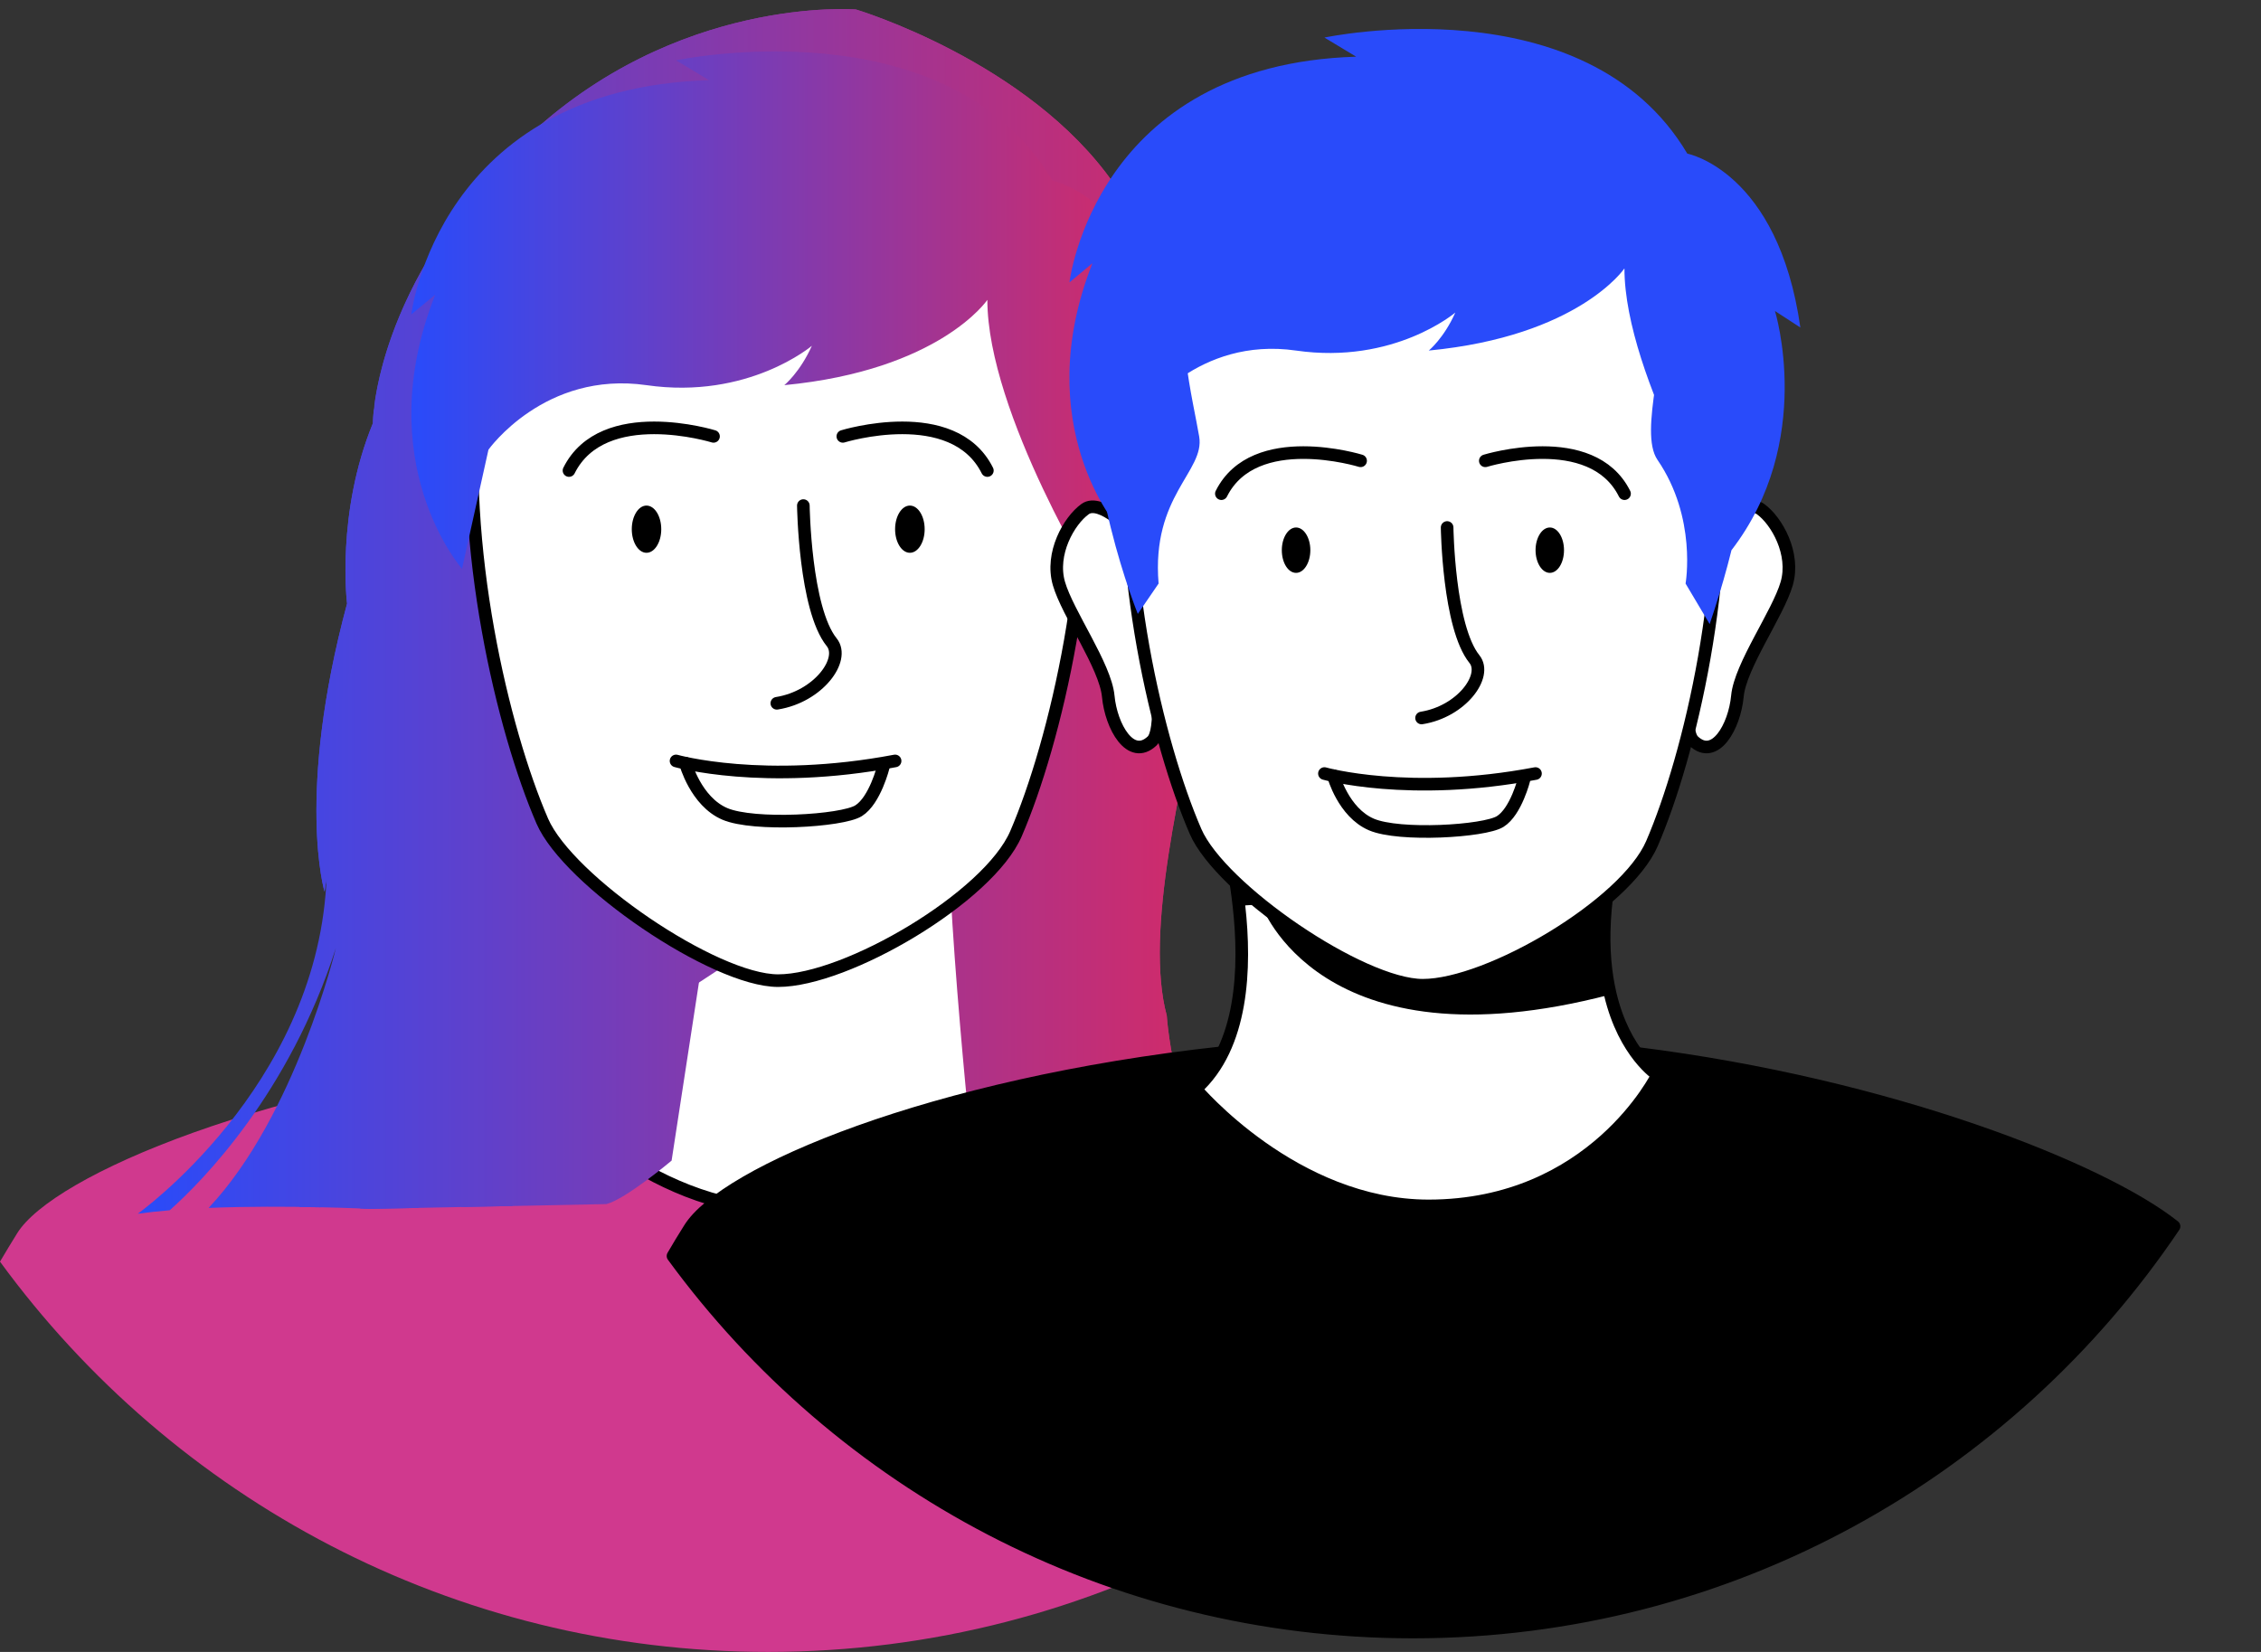
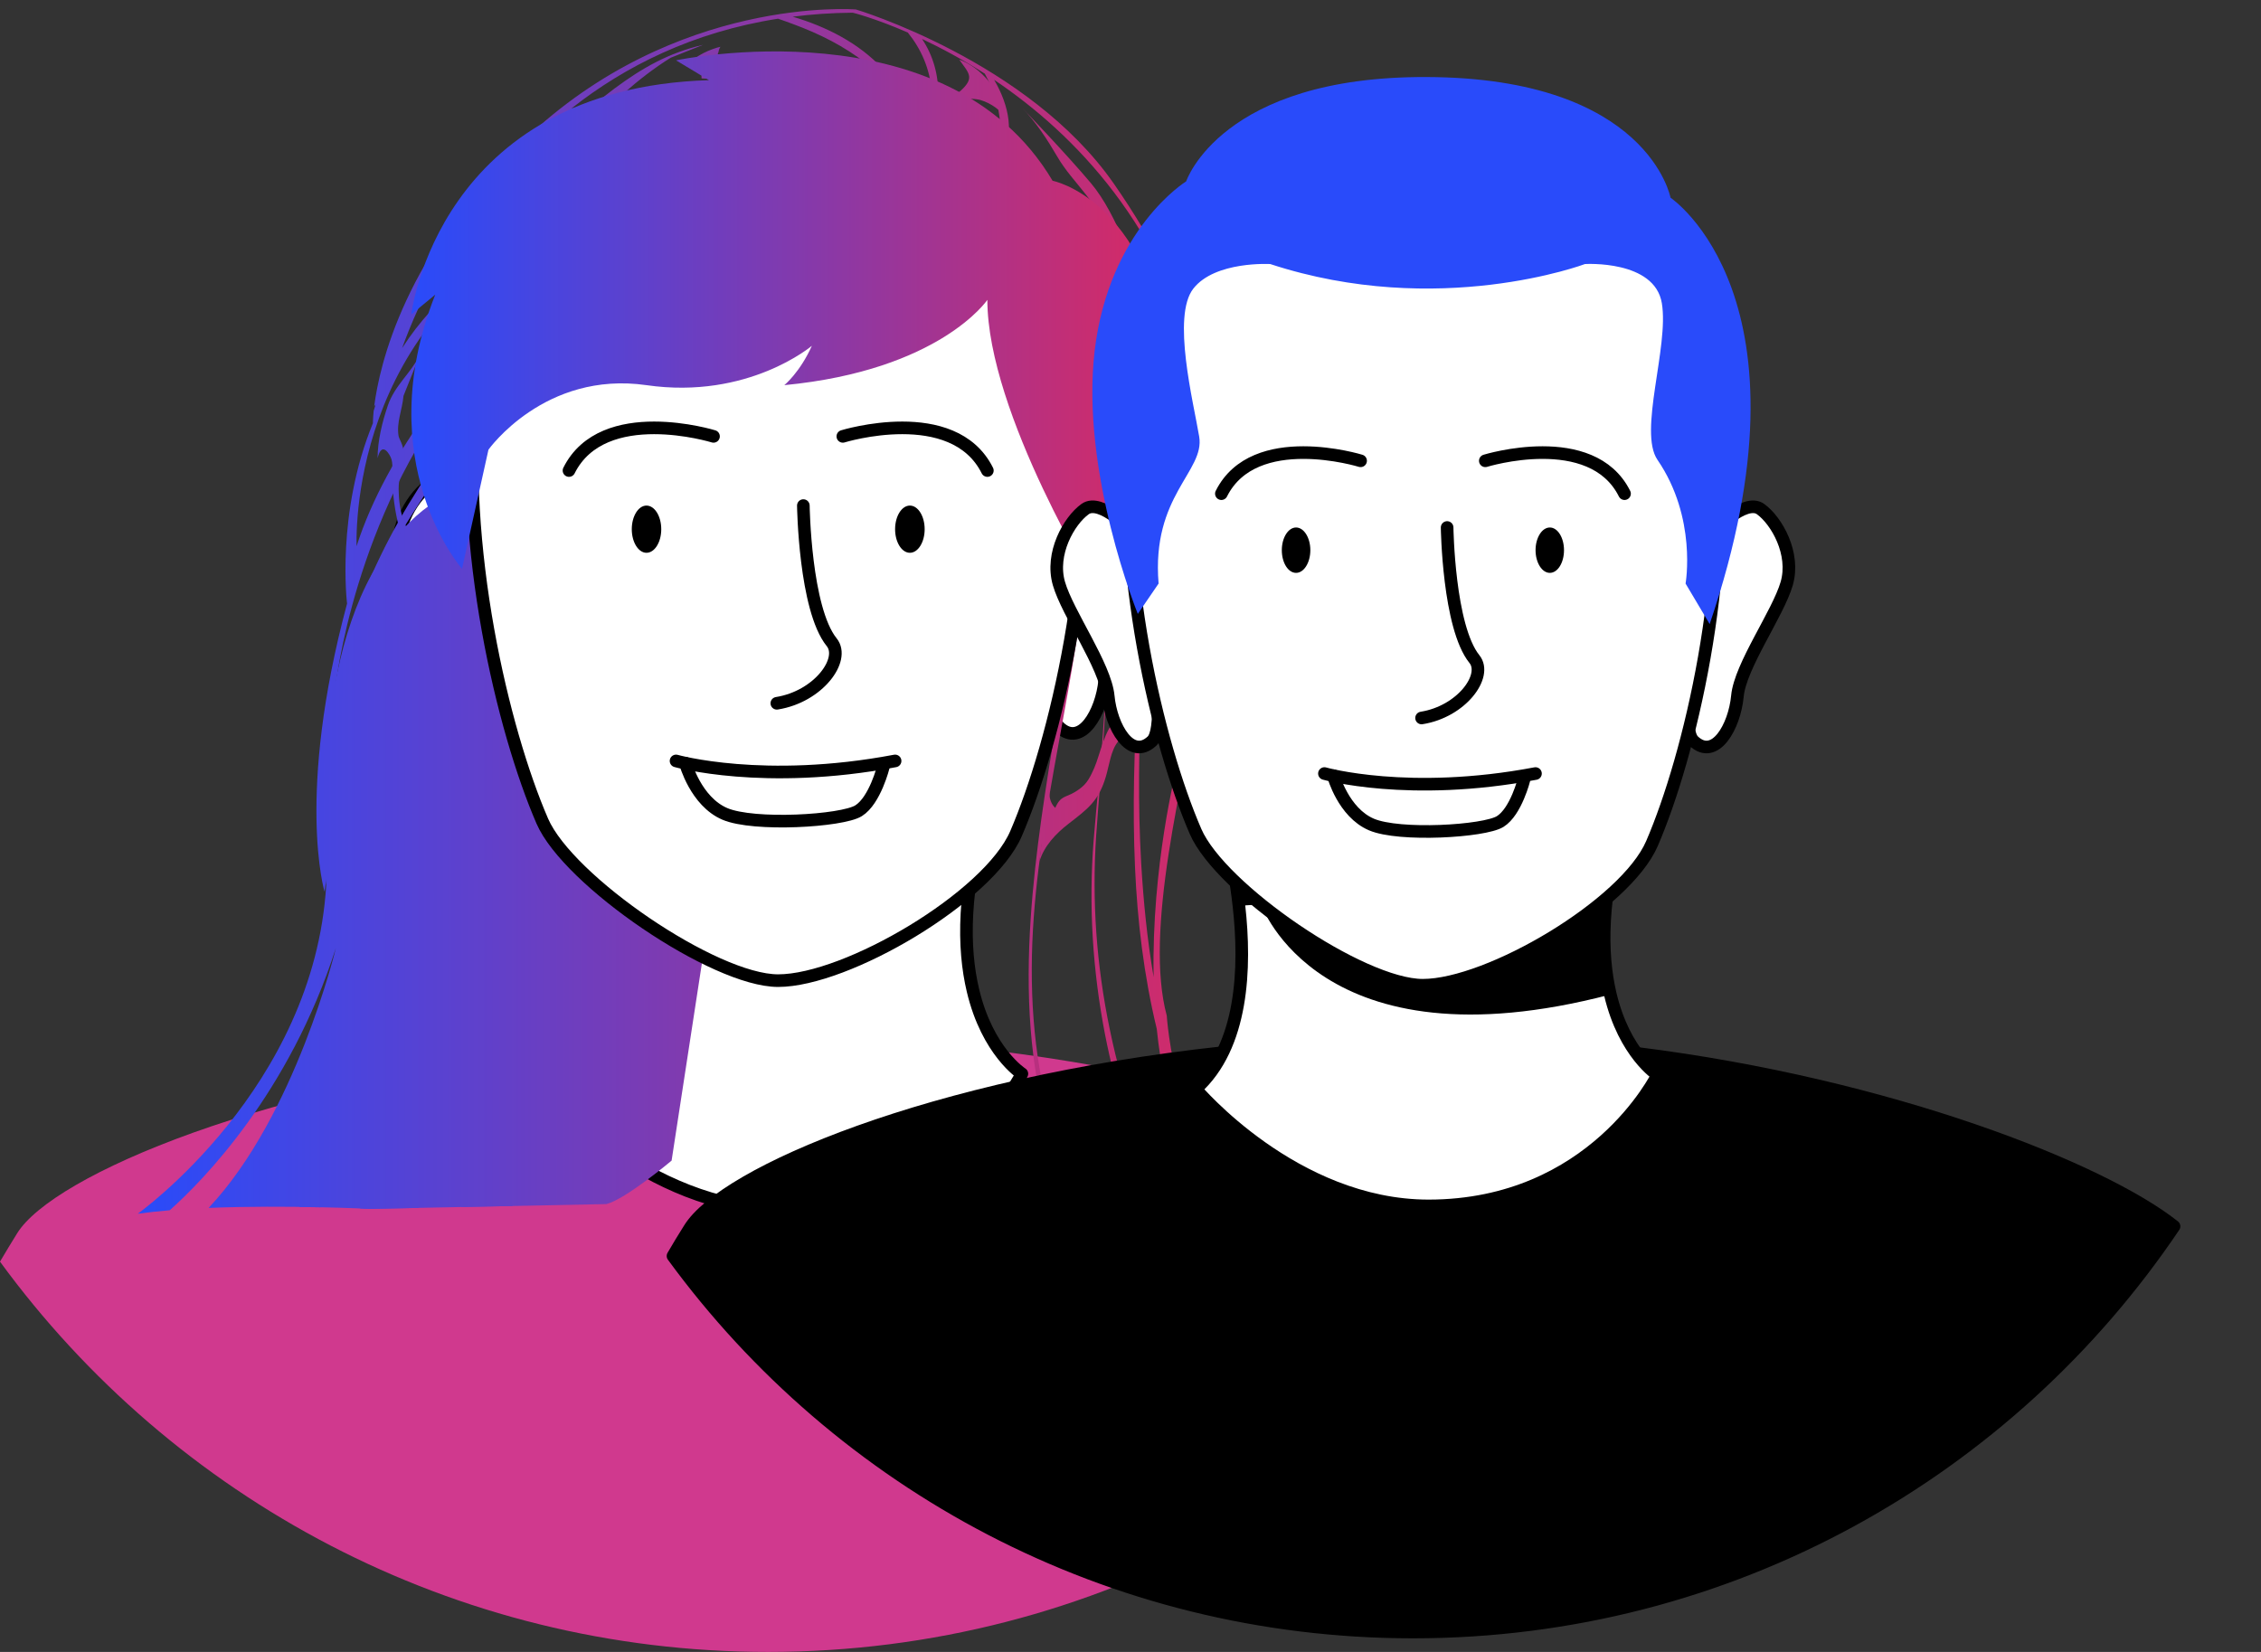
<svg xmlns="http://www.w3.org/2000/svg" width="26" height="19" viewBox="0 0 26 19" fill="none">
  <rect x="0" y="0" width="26" height="19" fill="#333333" stroke="none" />
  <path d="M17.914 14.157C15.95 17.078 12.614 19 8.832 19C5.204 19 1.988 17.233 0 14.511C0.064 14.403 0.129 14.294 0.196 14.187C0.605 13.52 3.068 12.463 6.56 12.084C7.307 12.001 8.101 11.95 8.932 11.942C9.81 11.932 10.674 11.989 11.5 12.092C14.53 12.47 17.055 13.475 17.914 14.157Z" fill="#D0398E" />
  <path d="M11.751 12.35C11.751 12.35 10.985 13.912 9.02 13.914C7.411 13.914 6.238 12.518 6.238 12.518C6.804 12.01 6.838 11.07 6.755 10.331C6.689 9.727 6.544 9.257 6.544 9.257H11.356C11.063 10.219 11.074 10.91 11.188 11.39C11.355 12.097 11.751 12.35 11.751 12.35Z" fill="white" stroke="black" stroke-width="0.145" stroke-miterlimit="10" stroke-linecap="round" stroke-linejoin="round" />
  <path d="M12.402 5.879C12.402 5.879 12.79 5.458 12.98 5.596C13.171 5.735 13.395 6.127 13.291 6.485C13.188 6.842 12.738 7.466 12.703 7.829C12.668 8.193 12.435 8.604 12.18 8.364C11.924 8.123 12.402 5.879 12.402 5.879Z" fill="white" stroke="black" stroke-width="0.145" stroke-miterlimit="10" stroke-linecap="round" stroke-linejoin="round" />
  <path d="M5.495 5.879C5.495 5.879 5.107 5.458 4.917 5.596C4.726 5.735 4.502 6.127 4.605 6.485C4.709 6.842 5.159 7.466 5.194 7.829C5.228 8.193 5.462 8.604 5.717 8.364C5.973 8.123 5.495 5.879 5.495 5.879Z" fill="white" stroke="black" stroke-width="0.145" stroke-miterlimit="10" stroke-linecap="round" stroke-linejoin="round" />
  <path d="M7.611 8.21C7.584 8.016 5.973 5.627 5.973 5.627C5.973 5.627 5.028 5.238 4.278 6.599C3.528 7.96 3.751 10.182 3.751 10.182C3.612 12.516 1.584 13.96 1.584 13.96C1.699 13.944 1.823 13.931 1.952 13.92C2.326 13.587 3.326 12.577 3.862 10.905C3.862 10.905 3.399 12.832 2.399 13.893C3.297 13.857 4.251 13.904 4.251 13.904L6.973 13.849C7.195 13.793 7.723 13.349 7.723 13.349L8.111 10.821C8.111 10.821 7.639 8.405 7.611 8.21Z" fill="url(#paint0_linear_1410_76)" />
  <path d="M5.917 11.71C5.88 12.139 5.529 13.22 5.303 13.883L5.895 13.871C6.016 12.869 5.917 11.71 5.917 11.71ZM4.306 9.516C4.306 9.516 4.25 11.293 3.5 13.377C3.5 13.377 4.445 11.238 4.528 9.96L4.306 9.516ZM5.806 10.655C5.584 11.655 4.75 13.182 4.75 13.182C4.75 13.182 5.667 10.627 5.667 10.46C5.667 10.293 5.028 8.655 5.028 8.655C4.802 10.848 3.803 13.114 3.439 13.882C3.526 13.883 3.609 13.884 3.685 13.886C4.008 13.125 4.506 11.903 4.723 11.127C4.723 11.127 4.442 12.829 4.142 13.9C4.211 13.902 4.25 13.905 4.25 13.905L4.816 13.893C5.426 13.048 5.683 11.908 5.778 11.599C5.889 11.238 5.806 10.655 5.806 10.655Z" fill="url(#paint1_linear_1410_76)" />
-   <path d="M5.213 6.831C5.213 6.831 4.473 8.534 5.269 10.886C5.269 10.886 4.639 9.905 4.436 8.794C4.232 7.683 4.38 6.553 4.38 6.553C4.38 6.553 3.602 8.534 3.769 9.997L3.732 10.256C3.732 10.256 3.399 9.145 3.991 6.942C3.991 6.942 3.862 5.905 4.288 4.868C4.288 4.868 4.288 3.275 6.028 1.609C7.769 -0.058 9.843 0.109 9.843 0.109C9.843 0.109 11.824 0.701 12.806 2.109C13.787 3.516 13.972 4.646 13.972 4.646C13.972 4.646 14.139 6.294 13.861 7.664C13.583 9.034 13.158 10.719 13.417 11.682C13.417 11.682 13.509 13.182 14.38 14.145C14.38 14.145 13.435 13.904 12.584 13.923C11.732 13.941 11.211 13.57 11.211 13.57C11.211 13.57 10.851 10.278 10.906 9C10.906 9 9.916 9.118 10.175 9.914L9.688 10.219L7.88 11.404L7.139 8.83L6.324 7.219L5.213 6.831Z" fill="url(#paint2_linear_1410_76)" />
  <path d="M6.321 3.862C6.321 3.863 6.32 3.863 6.32 3.864C6.32 3.863 6.321 3.863 6.322 3.863C6.329 3.856 6.328 3.855 6.321 3.862ZM7.069 1.016C6.909 1.135 6.76 1.262 6.621 1.405C6.504 1.524 6.224 1.707 6.176 1.867C6.158 1.924 6.208 2 6.195 2.072C6.181 2.142 6.138 2.213 6.098 2.275C6 2.428 5.862 2.543 5.769 2.701C5.696 2.827 5.634 3.01 5.691 3.15C5.746 3.288 5.9 3.358 5.917 3.516C5.954 3.849 5.619 4.23 5.551 4.553C5.515 4.722 5.535 4.789 5.644 4.919C5.769 5.067 5.777 5.094 5.716 5.288C5.868 5.033 5.986 4.765 6.107 4.497C6.196 4.299 6.153 4.028 6.32 3.864C6.315 3.865 6.311 3.867 6.307 3.868C6.251 3.819 6.049 3.976 5.958 3.827C5.874 3.69 6.051 3.414 6.098 3.293C6.174 3.095 6.17 3.047 6.043 2.891C5.978 2.811 5.942 2.862 5.935 2.739C5.928 2.622 6.069 2.498 6.135 2.419C6.264 2.266 6.434 2.107 6.491 1.924C6.539 1.77 6.543 1.71 6.676 1.564C6.977 1.235 7.338 0.896 7.713 0.664L8.084 0.516C7.689 0.608 7.388 0.78 7.069 1.016ZM12.732 2.701C12.774 2.898 12.78 3.042 12.88 3.224C12.981 3.407 13.076 3.515 12.977 3.72C12.899 3.882 12.751 3.914 12.713 4.094C12.67 4.303 12.776 4.528 12.732 4.738C12.681 4.983 12.541 4.882 12.403 4.983C12.283 5.07 12.275 5.25 12.265 5.385C12.242 5.36 12.187 5.338 12.165 5.314C12.179 5.379 12.179 5.448 12.176 5.516L12.047 5.127C12.121 5.46 12.158 7.053 12.158 6.997C12.158 6.942 12.287 6.46 12.287 6.46C12.324 6.22 12.639 5.683 12.843 5.497C13.047 5.312 13.102 4.627 13.047 4.257C12.991 3.886 13.195 3.812 13.139 3.479C13.084 3.146 12.843 2.461 12.547 2.109C12.251 1.757 11.751 1.238 11.751 1.238C11.913 1.403 12.044 1.606 12.162 1.808C12.338 2.109 12.658 2.349 12.732 2.701ZM11.031 0.686C11.138 0.839 11.213 0.891 11.051 1.04C10.962 1.122 10.806 1.181 10.696 1.202C10.377 1.264 10.081 1.124 9.769 1.109C9.478 1.094 9.133 1.164 8.862 1.077C8.724 1.032 8.613 0.949 8.514 0.845C8.476 0.804 8.451 0.763 8.412 0.725C8.386 0.699 8.411 0.667 8.386 0.64C8.354 0.607 8.295 0.651 8.268 0.628C8.263 0.627 8.258 0.626 8.253 0.624C8.267 0.596 8.262 0.568 8.285 0.538C8.184 0.56 7.978 0.644 7.936 0.738L8.158 0.683C8.119 0.748 8.057 0.817 8.068 0.902C8.373 0.899 8.562 1.164 8.843 1.253C9.209 1.368 9.641 1.204 10.024 1.22C10.312 1.231 10.761 1.504 10.986 1.29C11.095 1.187 11.046 1.117 11.232 1.142C11.343 1.156 11.488 1.25 11.528 1.315C11.524 1.052 11.271 0.768 11.031 0.686ZM4.843 6.27C4.647 6.121 4.586 5.875 4.584 5.627C4.582 5.485 4.638 5.344 4.64 5.206C4.642 5.12 4.589 5.052 4.583 5.013C4.558 4.857 4.626 4.713 4.64 4.553L4.825 4.09C4.72 4.296 4.539 4.433 4.46 4.664C4.396 4.851 4.342 5.069 4.342 5.27C4.382 5.101 4.453 5.177 4.492 5.257C4.526 5.328 4.506 5.434 4.51 5.516C4.519 5.703 4.54 5.872 4.585 6.053C4.672 6.408 4.983 6.603 4.954 6.992C4.98 6.84 5.069 6.654 5.169 6.537C5.14 6.57 5.101 6.571 5.069 6.588C5.024 6.395 4.984 6.378 4.843 6.27ZM13.533 7.594C13.413 7.757 13.315 8.077 13.139 8.178C13.032 8.239 12.929 8.202 12.838 8.275C12.7 8.388 12.653 8.672 12.584 8.831C12.521 8.974 12.486 9.033 12.362 9.109C12.254 9.175 12.196 9.149 12.135 9.292C12.088 9.251 12.067 9.184 12.066 9.114C12.033 9.259 12.011 9.408 11.991 9.553L11.954 9.905C12.007 9.73 12.142 9.587 12.287 9.475C12.511 9.302 12.635 9.212 12.718 8.928C12.755 8.803 12.774 8.631 12.856 8.53C12.928 8.442 13.029 8.429 13.117 8.363C13.2 8.301 13.479 7.796 13.528 8.14C13.629 7.774 13.718 7.396 13.732 7.022C13.706 7.22 13.654 7.429 13.533 7.594Z" fill="url(#paint3_linear_1410_76)" />
  <path d="M12.605 9.613C12.633 9.203 12.673 8.795 12.697 8.384C12.72 7.971 12.744 7.557 12.787 7.146C12.788 7.145 12.787 7.145 12.787 7.146C12.74 7.557 12.713 7.971 12.686 8.384C12.658 8.813 12.61 9.239 12.576 9.667C12.517 10.413 12.565 11.164 12.707 11.898C12.83 12.529 13.029 13.149 13.321 13.722C13.364 13.807 13.411 13.892 13.459 13.976C13.498 13.981 13.537 13.987 13.574 13.992C13.173 13.341 12.919 12.599 12.762 11.841C12.609 11.105 12.555 10.364 12.605 9.613ZM13.417 11.682C13.158 10.719 13.583 9.034 13.861 7.664C14.139 6.294 13.972 4.646 13.972 4.646C13.972 4.646 13.787 3.516 12.806 2.109C11.824 0.701 9.843 0.109 9.843 0.109C9.843 0.109 7.769 -0.058 6.028 1.609C4.65 2.928 4.363 4.201 4.303 4.674L4.32 4.65C4.312 4.675 4.305 4.699 4.297 4.725C4.288 4.817 4.288 4.868 4.288 4.868C3.862 5.905 3.991 6.942 3.991 6.942C3.399 9.145 3.732 10.256 3.732 10.256L3.769 9.997C3.602 8.534 4.38 6.553 4.38 6.553C4.38 6.553 4.232 7.683 4.436 8.794C4.639 9.905 5.269 10.886 5.269 10.886C5.255 10.844 5.241 10.802 5.228 10.759C5.02 10.39 4.115 8.612 4.51 6.294C4.51 6.294 5.454 4.627 6.658 3.535C6.658 3.535 4.306 5.349 3.843 8.016C3.843 8.016 3.991 6.294 5.065 4.72C6.139 3.146 7.565 2.09 7.565 2.09C7.565 2.09 4.803 4.09 4.1 6.283C4.092 5.843 4.169 3.326 6.936 2.331C6.936 2.331 5.397 2.793 4.624 4.004C4.788 3.546 5.314 2.296 6.455 1.342C6.542 1.333 6.628 1.325 6.711 1.316C7.134 1.271 7.568 1.252 7.993 1.282C8.363 1.308 8.771 1.364 9.083 1.583C9.367 1.781 9.373 2.149 9.213 2.429C9.19 2.468 9.171 2.499 9.156 2.542C9.141 2.586 9.208 2.613 9.229 2.573C9.321 2.402 9.41 2.257 9.416 2.056C9.419 1.926 9.369 1.803 9.285 1.705C9.079 1.467 8.732 1.367 8.437 1.305C7.842 1.18 7.188 1.15 6.572 1.247C7.185 0.763 7.965 0.369 8.947 0.215C9.006 0.235 9.063 0.256 9.12 0.277C9.421 0.388 9.711 0.532 9.963 0.732C10.213 0.93 10.437 1.204 10.442 1.537C10.449 1.944 10.073 2.257 9.768 2.465C9.728 2.492 9.763 2.551 9.806 2.53C10.146 2.362 10.385 2.026 10.462 1.659C10.532 1.332 10.368 1.022 10.149 0.789C9.875 0.496 9.506 0.307 9.115 0.192C9.335 0.164 9.565 0.148 9.806 0.146C9.806 0.146 10.059 0.208 10.439 0.374C10.593 0.564 10.694 0.791 10.715 1.061C10.758 1.621 10.456 2.203 10.005 2.527C9.996 2.533 10.004 2.548 10.014 2.542C10.495 2.266 10.777 1.636 10.789 1.1C10.794 0.867 10.732 0.641 10.603 0.448C10.819 0.55 11.065 0.681 11.324 0.847C11.519 1.202 11.597 1.639 11.326 1.941C11.029 2.272 10.441 2.261 10.225 2.679C10.221 2.686 10.231 2.695 10.237 2.688C10.417 2.459 10.648 2.355 10.913 2.248C11.135 2.159 11.355 2.047 11.491 1.842C11.682 1.554 11.603 1.212 11.432 0.918C12.354 1.539 13.4 2.606 13.807 4.371C13.74 4.331 13.674 4.289 13.608 4.246C13.254 4.015 12.922 3.754 12.607 3.473C12.051 2.977 11.4 2.445 10.602 2.626C10.6 2.626 10.601 2.628 10.602 2.628C11.032 2.542 11.44 2.66 11.812 2.875C12.174 3.084 12.449 3.379 12.75 3.661C13.027 3.92 13.324 4.157 13.642 4.365C13.704 4.405 13.768 4.446 13.833 4.487C13.842 4.533 13.852 4.58 13.861 4.627C13.861 4.627 14.12 6.256 13.527 8.849C13.527 8.849 13.241 9.959 13.266 11.238C13.192 10.806 13.149 10.369 13.123 9.932C13.045 8.577 13.171 7.221 13.232 5.868C13.232 5.866 13.23 5.866 13.23 5.868C13.138 7.236 12.991 8.605 13.052 9.978C13.079 10.593 13.154 11.223 13.302 11.834C13.386 12.654 13.628 13.483 14.176 14.089C14.179 14.093 14.182 14.097 14.186 14.101C14.307 14.127 14.379 14.145 14.379 14.145C13.509 13.182 13.417 11.682 13.417 11.682ZM11.871 10.845C11.933 9.291 12.408 7.792 12.507 6.244C12.536 5.794 12.517 5.341 12.436 4.898C12.368 4.522 12.23 4.171 12.067 3.827C11.84 3.347 11.437 2.635 10.806 2.717C10.802 2.717 10.802 2.723 10.806 2.723C11.42 2.703 11.773 3.348 12.004 3.827C12.33 4.504 12.458 5.207 12.447 5.957C12.435 6.74 12.277 7.516 12.151 8.286C12.027 9.043 11.903 9.801 11.852 10.567C11.796 11.409 11.831 12.266 12.081 13.077C12.171 13.369 12.292 13.652 12.436 13.922C12.465 13.923 12.495 13.923 12.525 13.923C12.386 13.677 12.266 13.42 12.171 13.148C11.916 12.412 11.841 11.62 11.871 10.845Z" fill="url(#paint4_linear_1410_76)" />
  <path d="M8.866 1.011C13.74 1.011 12.582 7.503 11.684 9.587C11.37 10.319 9.737 11.279 8.948 11.279C8.214 11.279 6.534 10.131 6.236 9.444C5.329 7.349 4.221 1.011 8.866 1.011Z" fill="white" stroke="black" stroke-width="0.145" stroke-miterlimit="10" stroke-linecap="round" stroke-linejoin="round" />
  <path d="M9.692 5.019C9.692 5.019 10.962 4.627 11.354 5.412" stroke="black" stroke-width="0.145" stroke-miterlimit="10" stroke-linecap="round" stroke-linejoin="round" />
  <path d="M10.633 6.087C10.633 6.236 10.557 6.358 10.463 6.358C10.369 6.358 10.293 6.236 10.293 6.087C10.293 5.937 10.369 5.815 10.463 5.815C10.557 5.815 10.633 5.937 10.633 6.087Z" fill="black" />
  <path d="M8.205 5.019C8.205 5.019 6.935 4.627 6.543 5.412" stroke="black" stroke-width="0.145" stroke-miterlimit="10" stroke-linecap="round" stroke-linejoin="round" />
  <path d="M7.265 6.087C7.265 6.236 7.341 6.358 7.434 6.358C7.528 6.358 7.604 6.236 7.604 6.087C7.604 5.937 7.528 5.815 7.434 5.815C7.341 5.815 7.265 5.937 7.265 6.087Z" fill="black" />
  <path d="M9.238 5.815C9.238 5.815 9.254 7.002 9.564 7.387C9.724 7.585 9.412 8.013 8.933 8.089" stroke="black" stroke-width="0.145" stroke-miterlimit="10" stroke-linecap="round" stroke-linejoin="round" />
  <path d="M7.882 8.778C7.882 8.778 8.001 9.218 8.335 9.361C8.669 9.504 9.682 9.444 9.873 9.325C10.063 9.206 10.159 8.816 10.159 8.816" fill="white" />
  <path d="M7.882 8.778C7.882 8.778 8.001 9.218 8.335 9.361C8.669 9.504 9.682 9.444 9.873 9.325C10.063 9.206 10.159 8.816 10.159 8.816" stroke="black" stroke-width="0.145" stroke-miterlimit="10" stroke-linecap="round" stroke-linejoin="round" />
  <path d="M7.774 8.752C7.774 8.752 8.783 9.038 10.293 8.752" stroke="black" stroke-width="0.145" stroke-miterlimit="10" stroke-linecap="round" stroke-linejoin="round" />
  <path d="M11.354 3.449C11.354 3.449 10.809 4.258 9.019 4.43C9.019 4.43 9.2 4.282 9.336 3.977C9.336 3.977 8.606 4.599 7.434 4.43C6.262 4.262 5.617 5.172 5.617 5.172L5.313 6.542C5.313 6.542 4.241 5.324 5.005 3.389L4.73 3.616C4.73 3.616 5.034 1.017 8.153 0.922L7.774 0.694C7.774 0.694 10.888 0.03 12.104 2.079C12.104 2.079 13.188 2.285 13.454 4.155L13.15 3.958C13.15 3.958 13.632 5.513 12.632 6.813C12.632 6.813 11.354 4.755 11.354 3.449Z" fill="url(#paint5_linear_1410_76)" />
  <path d="M25 14.105C23.107 16.919 19.894 18.771 16.249 18.771C12.754 18.771 9.654 17.068 7.739 14.446C7.8 14.341 7.863 14.237 7.928 14.134C8.322 13.491 10.695 12.473 14.06 12.107C14.78 12.027 15.545 11.978 16.346 11.97C17.191 11.961 18.024 12.015 18.82 12.115C21.74 12.479 24.172 13.447 25 14.105Z" fill="black" stroke="black" stroke-width="0.145" stroke-miterlimit="10" stroke-linecap="round" stroke-linejoin="round" />
  <path d="M19.061 12.363C19.061 12.363 18.323 13.868 16.429 13.87C14.879 13.87 13.749 12.525 13.749 12.525C14.294 12.036 14.327 11.13 14.247 10.418C14.183 9.836 14.043 9.383 14.043 9.383H18.68C18.398 10.31 18.408 10.975 18.518 11.438C18.68 12.12 19.061 12.363 19.061 12.363Z" fill="white" stroke="black" stroke-width="0.145" stroke-miterlimit="10" stroke-linecap="round" stroke-linejoin="round" />
  <path d="M18.518 11.439C15.167 12.316 14.502 10.402 14.502 10.402L14.248 10.418C14.183 9.836 14.044 9.384 14.044 9.384H18.68C18.398 10.31 18.409 10.975 18.518 11.439Z" fill="black" />
  <path d="M19.689 6.128C19.689 6.128 20.062 5.722 20.246 5.856C20.43 5.989 20.646 6.367 20.546 6.712C20.446 7.057 20.012 7.657 19.979 8.007C19.946 8.358 19.721 8.754 19.475 8.523C19.229 8.291 19.689 6.128 19.689 6.128Z" fill="white" stroke="black" stroke-width="0.145" stroke-miterlimit="10" stroke-linecap="round" stroke-linejoin="round" />
  <path d="M13.034 6.128C13.034 6.128 12.66 5.722 12.477 5.856C12.293 5.989 12.077 6.367 12.177 6.712C12.277 7.057 12.71 7.657 12.744 8.007C12.777 8.358 13.002 8.754 13.248 8.523C13.494 8.291 13.034 6.128 13.034 6.128Z" fill="white" stroke="black" stroke-width="0.145" stroke-miterlimit="10" stroke-linecap="round" stroke-linejoin="round" />
  <path d="M16.282 1.438C20.978 1.438 19.862 7.693 18.997 9.701C18.694 10.406 17.121 11.332 16.361 11.332C15.653 11.332 14.035 10.226 13.748 9.563C12.874 7.545 11.806 1.438 16.282 1.438Z" fill="white" stroke="black" stroke-width="0.145" stroke-miterlimit="10" stroke-linecap="round" stroke-linejoin="round" />
  <path d="M17.08 5.3C17.08 5.3 18.303 4.922 18.681 5.678" stroke="black" stroke-width="0.145" stroke-miterlimit="10" stroke-linecap="round" stroke-linejoin="round" />
  <path d="M17.985 6.328C17.985 6.473 17.912 6.589 17.822 6.589C17.732 6.589 17.658 6.472 17.658 6.328C17.658 6.184 17.732 6.067 17.822 6.067C17.912 6.067 17.985 6.184 17.985 6.328Z" fill="black" />
  <path d="M15.646 5.3C15.646 5.3 14.423 4.922 14.045 5.678" stroke="black" stroke-width="0.145" stroke-miterlimit="10" stroke-linecap="round" stroke-linejoin="round" />
  <path d="M14.74 6.328C14.74 6.473 14.813 6.589 14.904 6.589C14.994 6.589 15.068 6.472 15.068 6.328C15.068 6.184 14.994 6.067 14.904 6.067C14.814 6.067 14.74 6.184 14.74 6.328Z" fill="black" />
  <path d="M18.226 3.037C18.226 3.037 16.542 3.671 14.607 3.037C14.607 3.037 13.973 3 13.723 3.319C13.473 3.637 13.723 4.622 13.79 5.022C13.857 5.422 13.239 5.7 13.323 6.712L13.084 7.061C13.084 7.061 12.422 5.433 12.588 4.032C12.755 2.631 13.64 2.086 13.64 2.086C13.64 2.086 14.043 0.876 16.406 0.886C18.953 0.895 19.21 2.274 19.21 2.274C19.21 2.274 20.937 3.426 19.66 7.178L19.383 6.712C19.383 6.712 19.517 5.956 19.06 5.289C18.837 4.964 19.194 3.988 19.11 3.487C19.027 2.987 18.226 3.037 18.226 3.037Z" fill="#294BFA" />
  <path d="M16.641 6.067C16.641 6.067 16.656 7.21 16.955 7.581C17.109 7.772 16.808 8.185 16.347 8.258" stroke="black" stroke-width="0.145" stroke-miterlimit="10" stroke-linecap="round" stroke-linejoin="round" />
-   <path d="M15.333 8.922C15.333 8.922 15.448 9.345 15.77 9.483C16.091 9.621 17.067 9.563 17.251 9.449C17.435 9.334 17.527 8.959 17.527 8.959" fill="white" />
  <path d="M15.333 8.922C15.333 8.922 15.448 9.345 15.77 9.483C16.091 9.621 17.067 9.563 17.251 9.449C17.435 9.334 17.527 8.959 17.527 8.959" stroke="black" stroke-width="0.145" stroke-miterlimit="10" stroke-linecap="round" stroke-linejoin="round" />
  <path d="M15.23 8.897C15.23 8.897 16.202 9.173 17.657 8.897" stroke="black" stroke-width="0.145" stroke-miterlimit="10" stroke-linecap="round" stroke-linejoin="round" />
-   <path d="M18.68 3.087C18.68 3.087 18.155 3.866 16.43 4.032C16.43 4.032 16.605 3.889 16.735 3.595C16.735 3.595 16.032 4.195 14.903 4.032C13.773 3.869 13.152 4.747 13.152 4.747L12.859 6.067C12.859 6.067 11.826 4.894 12.562 3.028L12.298 3.248C12.298 3.248 12.59 0.743 15.595 0.652L15.23 0.432C15.23 0.432 18.231 -0.208 19.403 1.767C19.403 1.767 20.447 1.965 20.703 3.767L20.411 3.577C20.411 3.577 20.875 5.075 19.911 6.328C19.911 6.328 18.68 4.345 18.68 3.087Z" fill="#294BFA" />
  <defs>
    <linearGradient id="paint0_linear_1410_76" x1="1.584" y1="7.694" x2="14.094" y2="7.694" gradientUnits="userSpaceOnUse">
      <stop stop-color="#294BFA" />
      <stop offset="1" stop-color="#D62A65" />
    </linearGradient>
    <linearGradient id="paint1_linear_1410_76" x1="1.584" y1="7.694" x2="14.094" y2="7.694" gradientUnits="userSpaceOnUse">
      <stop stop-color="#294BFA" />
      <stop offset="1" stop-color="#D62A65" />
    </linearGradient>
    <linearGradient id="paint2_linear_1410_76" x1="1.584" y1="7.694" x2="14.094" y2="7.694" gradientUnits="userSpaceOnUse">
      <stop stop-color="#294BFA" />
      <stop offset="1" stop-color="#D62A65" />
    </linearGradient>
    <linearGradient id="paint3_linear_1410_76" x1="1.584" y1="7.694" x2="14.094" y2="7.694" gradientUnits="userSpaceOnUse">
      <stop stop-color="#294BFA" />
      <stop offset="1" stop-color="#D62A65" />
    </linearGradient>
    <linearGradient id="paint4_linear_1410_76" x1="1.584" y1="7.694" x2="14.094" y2="7.694" gradientUnits="userSpaceOnUse">
      <stop stop-color="#294BFA" />
      <stop offset="1" stop-color="#D62A65" />
    </linearGradient>
    <linearGradient id="paint5_linear_1410_76" x1="4.73" y1="3.955" x2="13.259" y2="3.955" gradientUnits="userSpaceOnUse">
      <stop stop-color="#294BFA" />
      <stop offset="1" stop-color="#D62A65" />
    </linearGradient>
  </defs>
</svg>